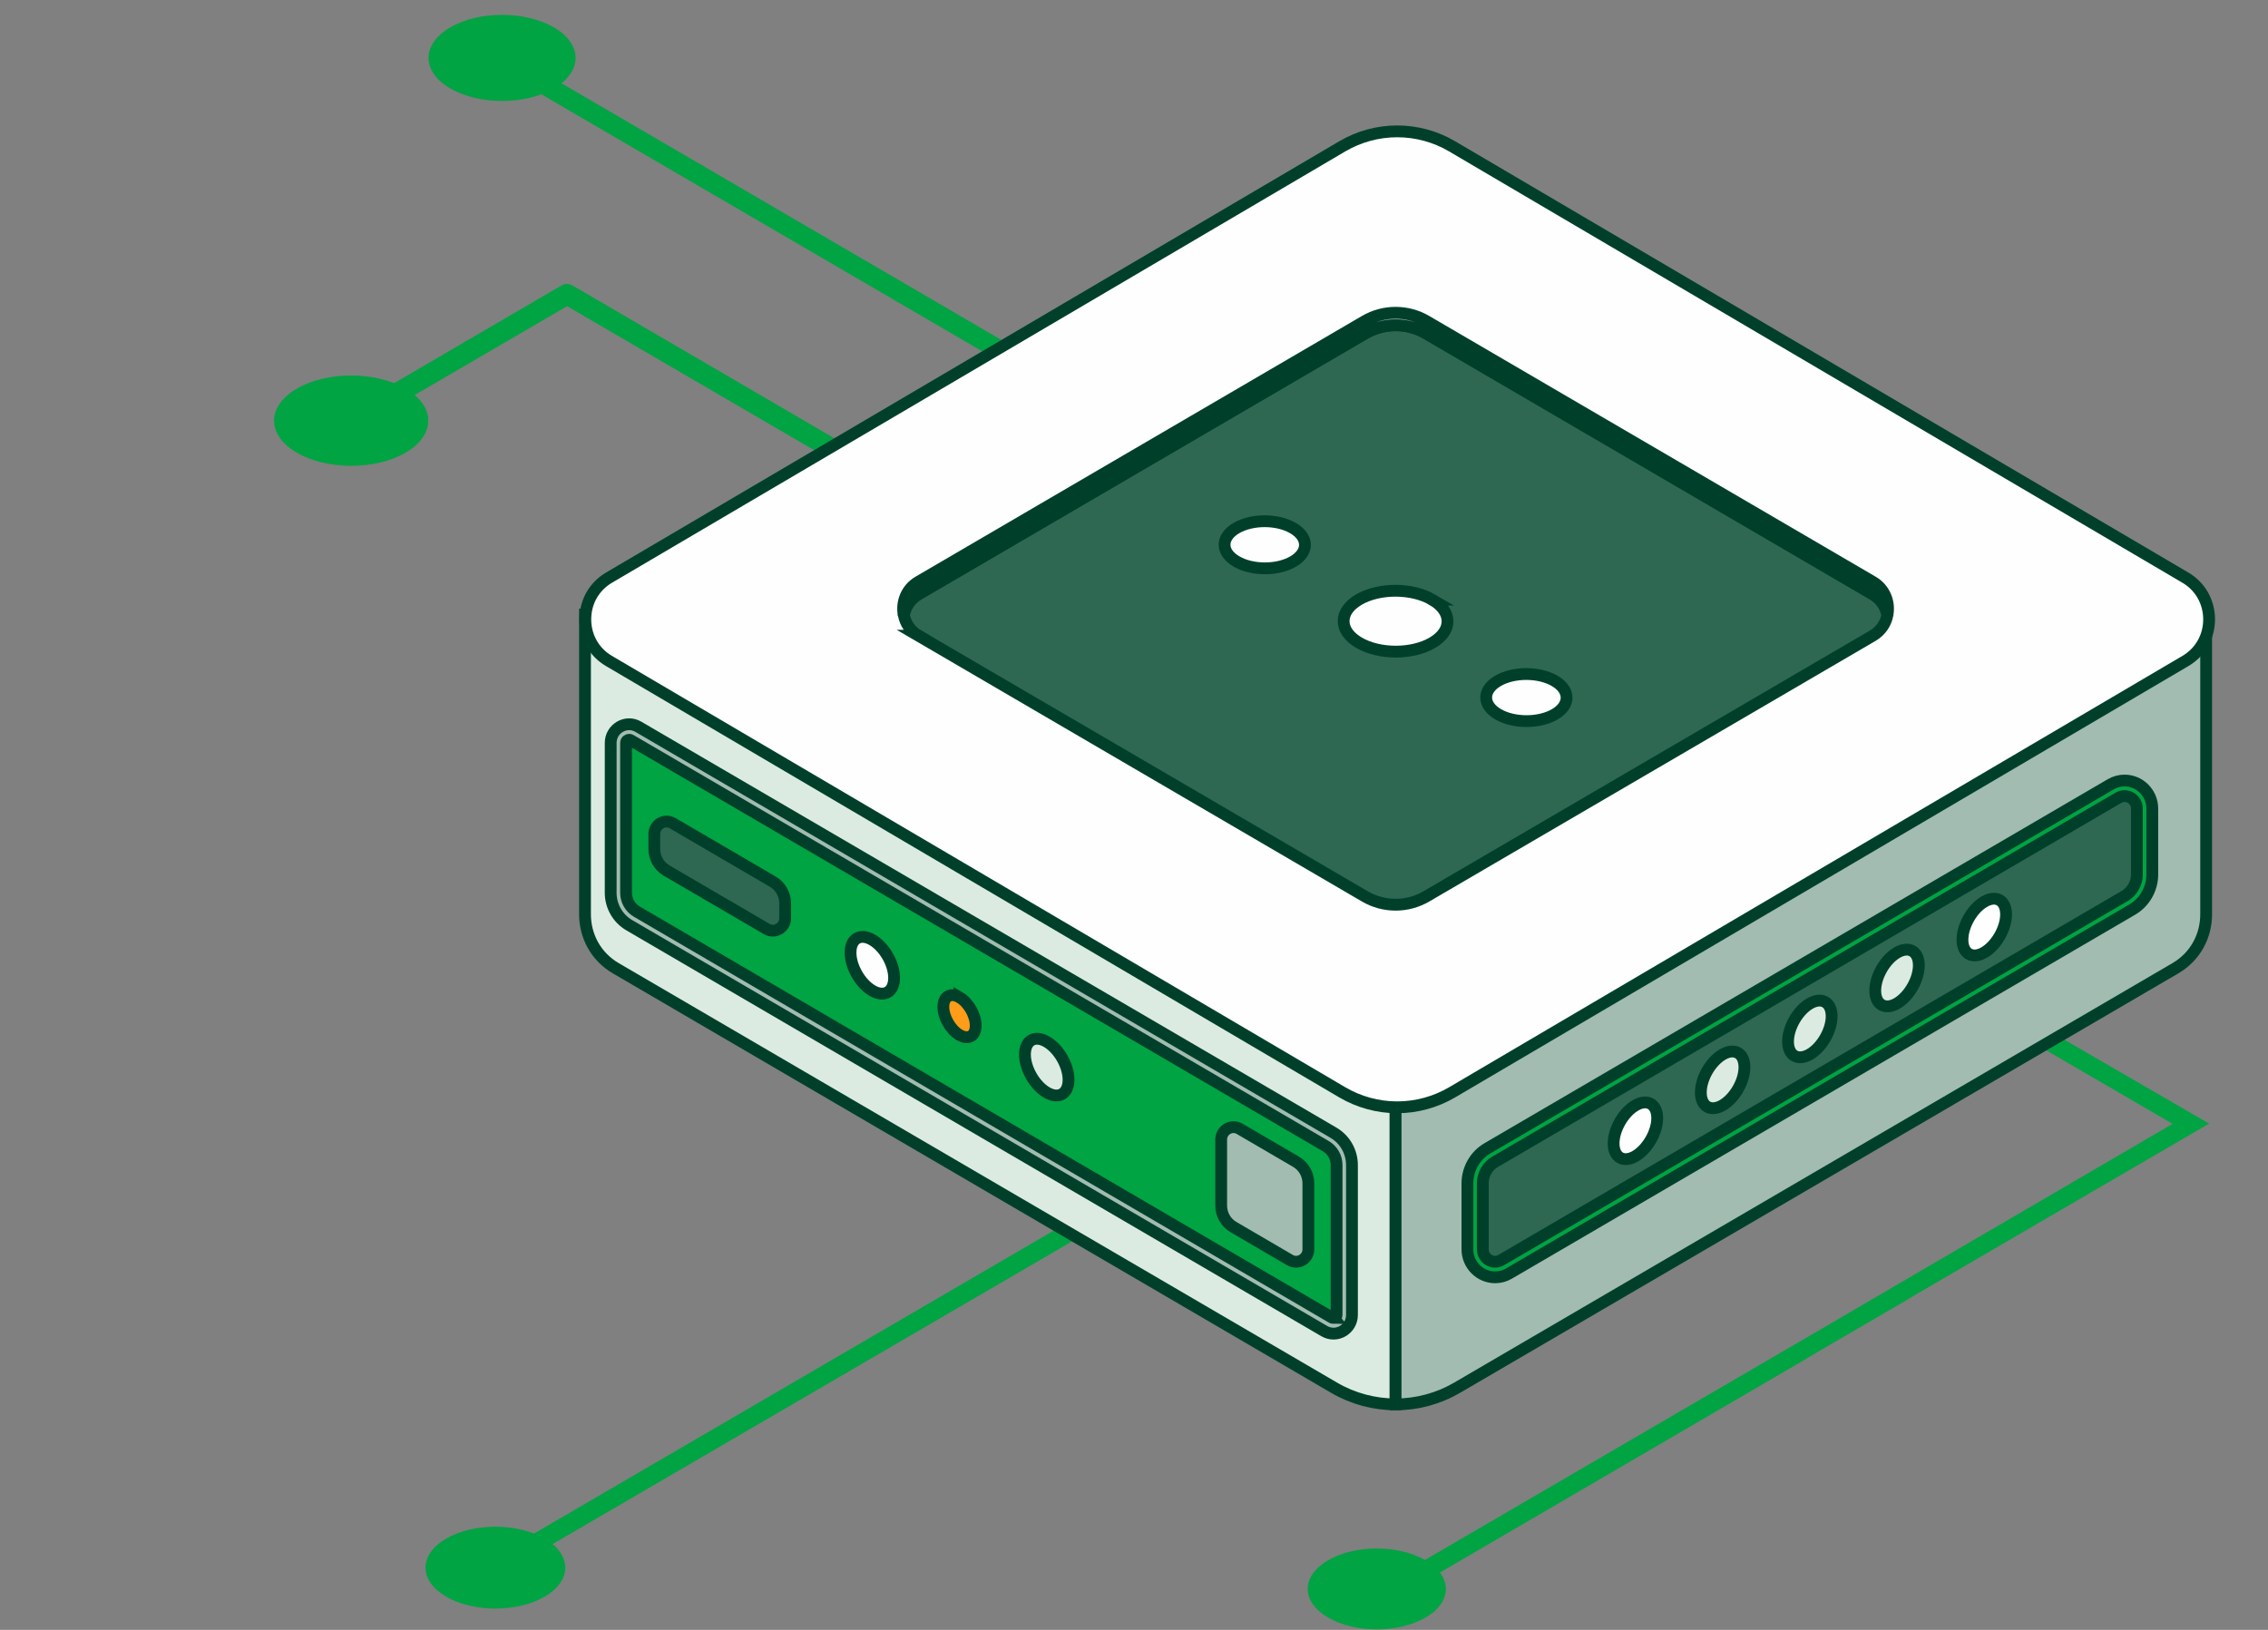
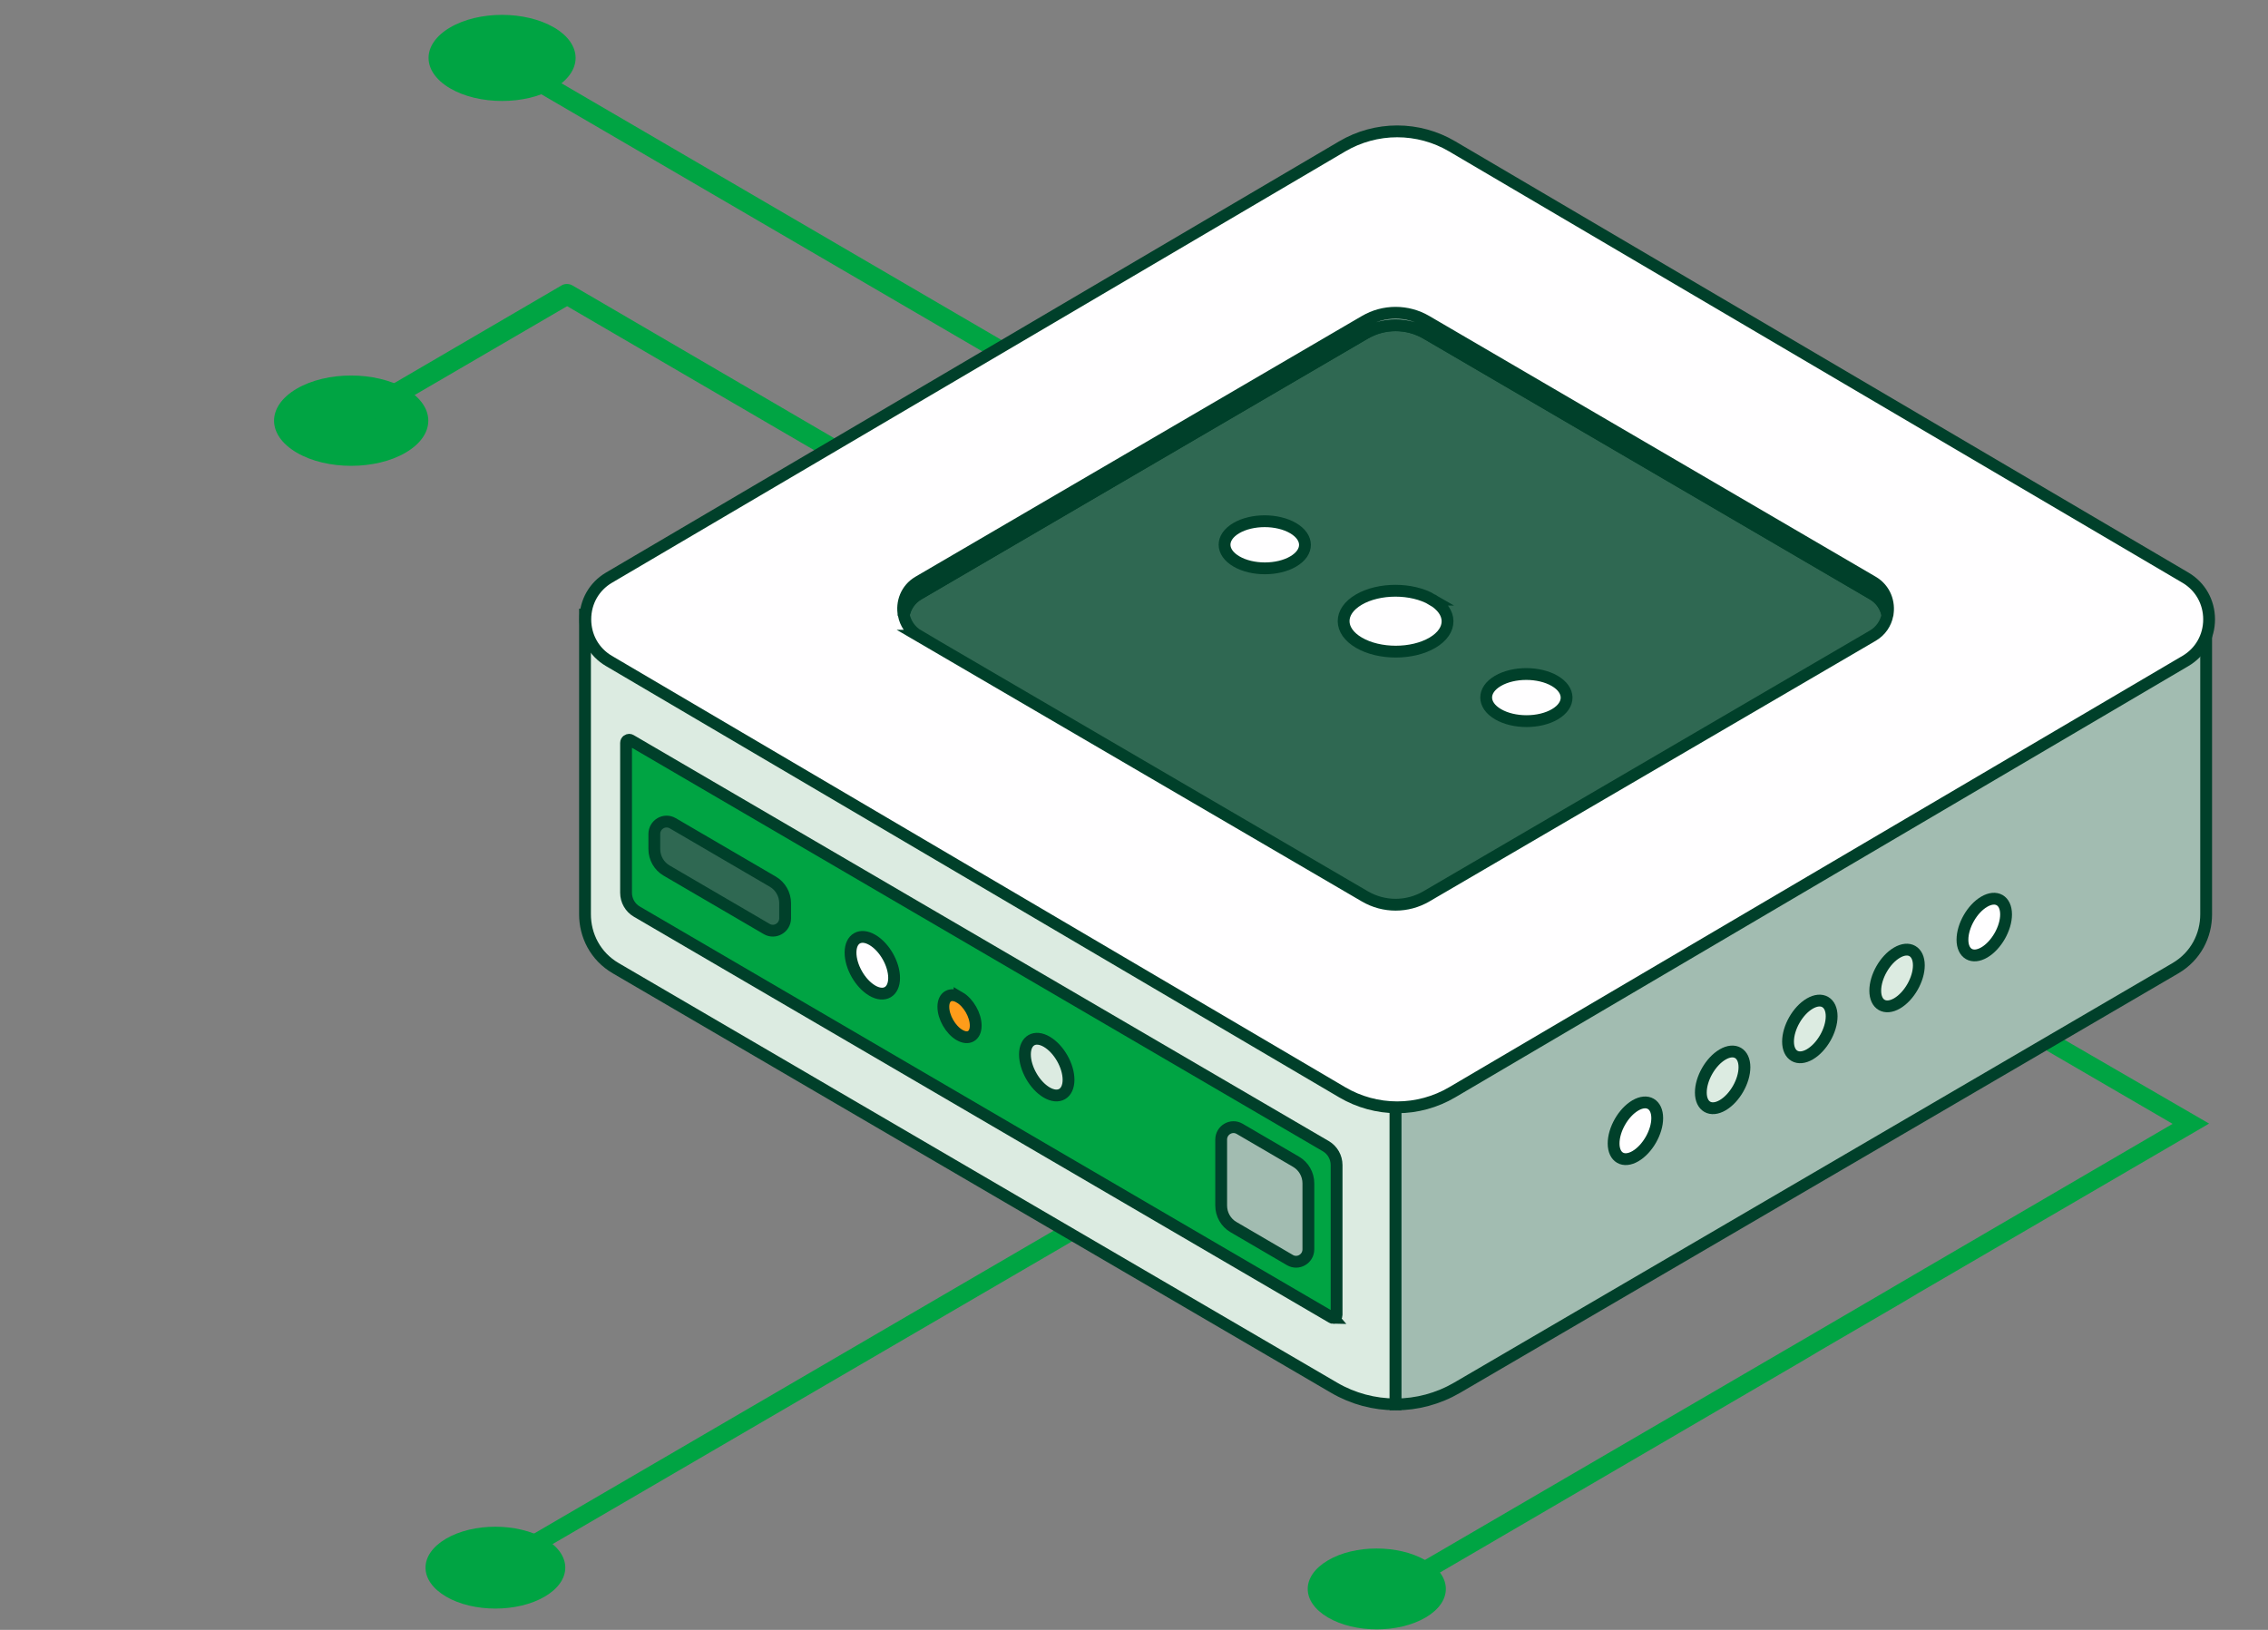
<svg xmlns="http://www.w3.org/2000/svg" width="96" height="69" viewBox="0 0 96 69" fill="none">
  <rect x="0" y="0" width="96" height="69" fill="#808080" stroke="none" />
  <g id="Frame 41">
    <g id="Group 538">
      <g id="Group 533">
        <path id="Vector" d="M54.056 21.195L53.239 21.674L51.882 20.883L23.189 4.152L21.269 3.026C21.081 2.914 21.004 2.647 21.125 2.457C21.235 2.268 21.489 2.19 21.688 2.312L24.094 3.717L52.709 20.414L54.067 21.206L54.056 21.195Z" fill="#00A443" />
        <path id="Vector_2" d="M23.454 1.164C24.668 1.878 24.668 3.026 23.454 3.739C22.24 4.453 20.264 4.453 19.05 3.739C17.837 3.026 17.837 1.878 19.05 1.164C20.264 0.451 22.229 0.451 23.454 1.164Z" fill="#00A443" />
      </g>
      <g id="Group 536">
        <path id="Vector_3" d="M93.507 47.566L81.222 54.728L80.466 55.178L77.086 57.147L76.329 57.597L60.936 66.58L58.645 67.921L58.261 67.24L60.303 66.046L75.573 57.147L76.329 56.707L79.699 54.739L80.466 54.288L91.962 47.577L86.976 44.676L85.701 43.933L86.468 43.483L87.743 44.226L93.507 47.566Z" fill="#00A443" />
        <path id="Vector_4" d="M60.345 66.057C61.485 66.727 61.485 67.805 60.345 68.475C59.204 69.145 57.349 69.145 56.209 68.475C55.068 67.805 55.068 66.727 56.209 66.057C57.339 65.387 59.194 65.387 60.345 66.057Z" fill="#00A443" />
      </g>
      <g id="Group 537">
        <path id="Vector_5" d="M17.174 16.458C18.448 17.207 18.448 18.411 17.174 19.159C15.901 19.908 13.829 19.908 12.555 19.159C11.282 18.411 11.282 17.207 12.555 16.458C13.829 15.71 15.889 15.71 17.174 16.458Z" fill="#00A443" />
        <path id="Vector_6" d="M61.93 34.068L61.073 34.571L59.649 33.74L24.005 12.962L17.545 16.727L15.114 18.142C14.917 18.259 14.639 18.189 14.523 17.99C14.407 17.791 14.477 17.511 14.674 17.394L16.676 16.225L23.785 12.074C23.912 12.004 24.074 12.004 24.213 12.074L60.483 33.238L61.907 34.068H61.93Z" fill="#00A443" />
      </g>
      <g id="Group 535">
        <path id="Vector_7" d="M51.702 48.865L50.412 49.618L23.398 65.363L21.31 66.582C21.247 66.614 21.184 66.635 21.122 66.635C20.985 66.635 20.859 66.561 20.775 66.444C20.671 66.264 20.733 66.01 20.912 65.904L22.611 64.918L49.636 49.162L50.926 48.41L51.702 48.865Z" fill="#00A443" />
        <path id="Vector_8" d="M23.062 65.141C24.216 65.819 24.216 66.91 23.062 67.589C21.908 68.267 20.03 68.267 18.877 67.589C17.723 66.91 17.723 65.819 18.877 65.141C20.03 64.463 21.898 64.463 23.062 65.141Z" fill="#00A443" />
      </g>
      <g id="Group">
        <path id="Vector_9" d="M56.468 45.811L26.064 28.053C25.196 27.546 24.762 26.659 24.762 25.77V38.703C24.761 39.592 25.194 40.482 26.064 40.989L56.468 58.747C57.273 59.218 58.172 59.453 59.072 59.453V46.516C58.172 46.516 57.273 46.281 56.468 45.81V45.811Z" fill="#DCEBE1" stroke="#00402A" stroke-width="0.5" />
        <path id="Vector_10" d="M61.677 58.748L92.08 40.99C92.95 40.481 93.384 39.593 93.382 38.703V25.773C93.382 26.66 92.947 27.547 92.08 28.053L61.677 45.811C60.871 46.282 59.972 46.517 59.072 46.517V59.454C59.971 59.454 60.87 59.218 61.677 58.748Z" fill="#A2BCB1" stroke="#00402A" stroke-width="0.5" />
        <path id="Vector_11" d="M59.141 46.877C58.324 46.877 57.52 46.657 56.814 46.242L25.772 27.979C25.147 27.612 24.775 26.954 24.775 26.219C24.775 25.483 25.148 24.827 25.772 24.458L56.814 6.196C57.521 5.78 58.325 5.561 59.141 5.561C59.956 5.561 60.762 5.78 61.467 6.196L92.51 24.458C93.134 24.827 93.507 25.485 93.507 26.221C93.507 26.955 93.133 27.612 92.51 27.979L61.467 46.242C60.761 46.657 59.956 46.877 59.141 46.877Z" fill="#FFFEFF" stroke="#00402A" stroke-width="0.5" />
-         <path id="Vector_12" d="M25.849 31.452V37.795C25.849 38.36 26.148 38.882 26.63 39.165L56.054 56.351C56.575 56.656 57.226 56.275 57.226 55.667V49.324C57.226 48.759 56.928 48.237 56.445 47.954L27.021 30.768C26.5 30.463 25.849 30.844 25.849 31.452Z" fill="#A2BCB1" stroke="#00402A" stroke-width="0.5" />
        <path id="Vector_13" d="M56.444 55.798C56.423 55.798 56.402 55.792 56.38 55.779L26.956 38.593C26.674 38.429 26.5 38.123 26.5 37.794V31.451C26.5 31.351 26.59 31.317 26.632 31.317C26.654 31.317 26.674 31.323 26.696 31.336L56.12 48.523C56.401 48.687 56.575 48.993 56.575 49.322V55.664C56.575 55.689 56.571 55.725 56.537 55.757C56.512 55.782 56.476 55.797 56.443 55.797L56.444 55.798Z" fill="#00A443" stroke="#00402A" stroke-width="0.5" />
        <path id="Vector_14" d="M55.381 50.097V52.888C55.381 53.293 54.947 53.547 54.6 53.344L52.211 51.948C51.888 51.761 51.69 51.412 51.69 51.036V48.245C51.69 47.84 52.124 47.585 52.471 47.788L54.86 49.183C55.182 49.371 55.381 49.719 55.381 50.096V50.097Z" fill="#A2BCB1" stroke="#00402A" stroke-width="0.5" />
        <path id="Vector_15" d="M33.233 38.873V38.238C33.233 37.861 33.034 37.513 32.712 37.325L28.477 34.852C28.13 34.649 27.696 34.902 27.696 35.307V35.942C27.696 36.319 27.894 36.667 28.217 36.855L32.452 39.328C32.798 39.531 33.233 39.278 33.233 38.873Z" fill="#2F6852" stroke="#00402A" stroke-width="0.5" />
-         <path id="Vector_16" d="M36.926 39.791C37.437 40.088 37.848 40.81 37.846 41.403C37.844 41.995 37.43 42.234 36.921 41.937C36.411 41.639 35.999 40.917 36.001 40.325C36.003 39.732 36.417 39.493 36.926 39.791Z" fill="#FFFEFF" stroke="#00402A" stroke-width="0.5" />
+         <path id="Vector_16" d="M36.926 39.791C37.437 40.088 37.848 40.81 37.846 41.403C37.844 41.995 37.43 42.234 36.921 41.937C36.411 41.639 35.999 40.917 36.001 40.325C36.003 39.732 36.417 39.493 36.926 39.791" fill="#FFFEFF" stroke="#00402A" stroke-width="0.5" />
        <path id="Vector_17" d="M40.617 42.223C40.996 42.444 41.301 42.98 41.3 43.419C41.299 43.859 40.991 44.036 40.613 43.815C40.234 43.595 39.929 43.059 39.93 42.62C39.931 42.181 40.239 42.003 40.617 42.224V42.223Z" fill="#FF9C1A" stroke="#00402A" stroke-width="0.5" />
        <path id="Vector_18" d="M44.309 44.103C44.82 44.401 45.231 45.123 45.229 45.715C45.227 46.307 44.813 46.547 44.304 46.249C43.794 45.951 43.382 45.229 43.384 44.637C43.386 44.045 43.8 43.805 44.309 44.103Z" fill="#DCEBE1" stroke="#00402A" stroke-width="0.5" />
-         <path id="Vector_19" d="M63.286 54.074C62.64 54.074 62.113 53.542 62.113 52.888V50.097C62.113 49.487 62.437 48.918 62.959 48.613L89.343 33.203C89.522 33.098 89.724 33.044 89.928 33.044C90.575 33.044 91.102 33.576 91.102 34.231V37.021C91.102 37.63 90.777 38.199 90.255 38.505L63.871 53.915C63.692 54.02 63.49 54.074 63.286 54.074Z" fill="#00A443" stroke="#00402A" stroke-width="0.5" />
-         <path id="Vector_20" d="M62.764 50.097V52.888C62.764 53.293 63.198 53.547 63.545 53.343L89.929 37.933C90.251 37.745 90.45 37.397 90.45 37.02V34.23C90.45 33.824 90.016 33.57 89.669 33.773L63.285 49.183C62.962 49.371 62.764 49.719 62.764 50.096V50.097Z" fill="#2F6852" stroke="#00402A" stroke-width="0.5" />
        <path id="Vector_21" d="M76.604 42.486C76.094 42.784 75.682 43.506 75.684 44.098C75.686 44.691 76.101 44.93 76.61 44.632C77.119 44.335 77.532 43.613 77.53 43.02C77.528 42.428 77.114 42.189 76.604 42.486Z" fill="#DCEBE1" stroke="#00402A" stroke-width="0.5" />
        <path id="Vector_22" d="M80.295 40.33C79.785 40.627 79.374 41.349 79.376 41.942C79.377 42.534 79.792 42.773 80.301 42.476C80.811 42.178 81.223 41.456 81.221 40.864C81.219 40.271 80.805 40.032 80.295 40.33Z" fill="#DCEBE1" stroke="#00402A" stroke-width="0.5" />
        <path id="Vector_23" d="M83.987 38.174C83.477 38.471 83.066 39.193 83.067 39.786C83.069 40.378 83.484 40.617 83.993 40.32C84.502 40.022 84.915 39.3 84.913 38.708C84.911 38.115 84.497 37.876 83.987 38.174Z" fill="#FFFEFF" stroke="#00402A" stroke-width="0.5" />
        <path id="Vector_24" d="M69.221 46.798C68.711 47.096 68.299 47.818 68.301 48.41C68.303 49.002 68.718 49.242 69.227 48.944C69.736 48.646 70.149 47.924 70.147 47.332C70.145 46.74 69.73 46.5 69.221 46.798Z" fill="#FFFEFF" stroke="#00402A" stroke-width="0.5" />
        <path id="Vector_25" d="M38.877 26.912L57.771 37.947C58.576 38.418 59.569 38.418 60.376 37.947L79.269 26.912C79.617 26.709 79.822 26.384 79.892 26.035C79.822 25.685 79.616 25.36 79.269 25.157L60.376 14.122C59.57 13.651 58.577 13.651 57.772 14.122L38.879 25.157C38.531 25.36 38.325 25.685 38.256 26.035C38.325 26.384 38.532 26.709 38.879 26.912H38.877Z" fill="#2F6852" stroke="#00402A" stroke-width="0.5" />
        <path id="Vector_26" d="M72.913 44.642C72.403 44.94 71.991 45.662 71.993 46.254C71.995 46.846 72.41 47.086 72.919 46.788C73.428 46.49 73.841 45.769 73.839 45.176C73.837 44.584 73.422 44.344 72.913 44.642Z" fill="#DCEBE1" stroke="#00402A" stroke-width="0.5" />
        <g id="Group_2">
          <path id="Vector_27" d="M60.622 25.386C61.484 25.89 61.489 26.706 60.633 27.209C59.776 27.712 58.385 27.712 57.522 27.209C56.66 26.706 56.656 25.89 57.513 25.386C58.369 24.883 59.761 24.883 60.623 25.386H60.622Z" fill="#FFFEFF" stroke="#00402A" stroke-width="0.5" />
          <path id="Vector_28" d="M65.809 28.826C66.475 29.216 66.479 29.847 65.817 30.237C65.154 30.626 64.077 30.626 63.41 30.237C62.743 29.847 62.739 29.216 63.402 28.826C64.065 28.437 65.142 28.437 65.809 28.826Z" fill="#FFFEFF" stroke="#00402A" stroke-width="0.5" />
          <path id="Vector_29" d="M54.734 22.358C55.401 22.748 55.405 23.379 54.742 23.768C54.08 24.158 53.002 24.158 52.336 23.768C51.669 23.379 51.665 22.748 52.328 22.358C52.991 21.968 54.068 21.968 54.734 22.358Z" fill="#FFFEFF" stroke="#00402A" stroke-width="0.5" />
        </g>
        <path id="Vector_30" d="M38.877 25.157L57.771 14.121C58.576 13.651 59.569 13.651 60.375 14.121L79.268 25.157C79.616 25.359 79.821 25.685 79.891 26.034C79.994 25.511 79.788 24.933 79.268 24.63L60.375 13.594C59.569 13.123 58.576 13.123 57.771 13.594L38.877 24.63C38.356 24.934 38.151 25.511 38.255 26.034C38.324 25.685 38.531 25.359 38.877 25.157Z" fill="#A2BCB1" stroke="#00402A" stroke-width="0.5" />
      </g>
    </g>
  </g>
</svg>